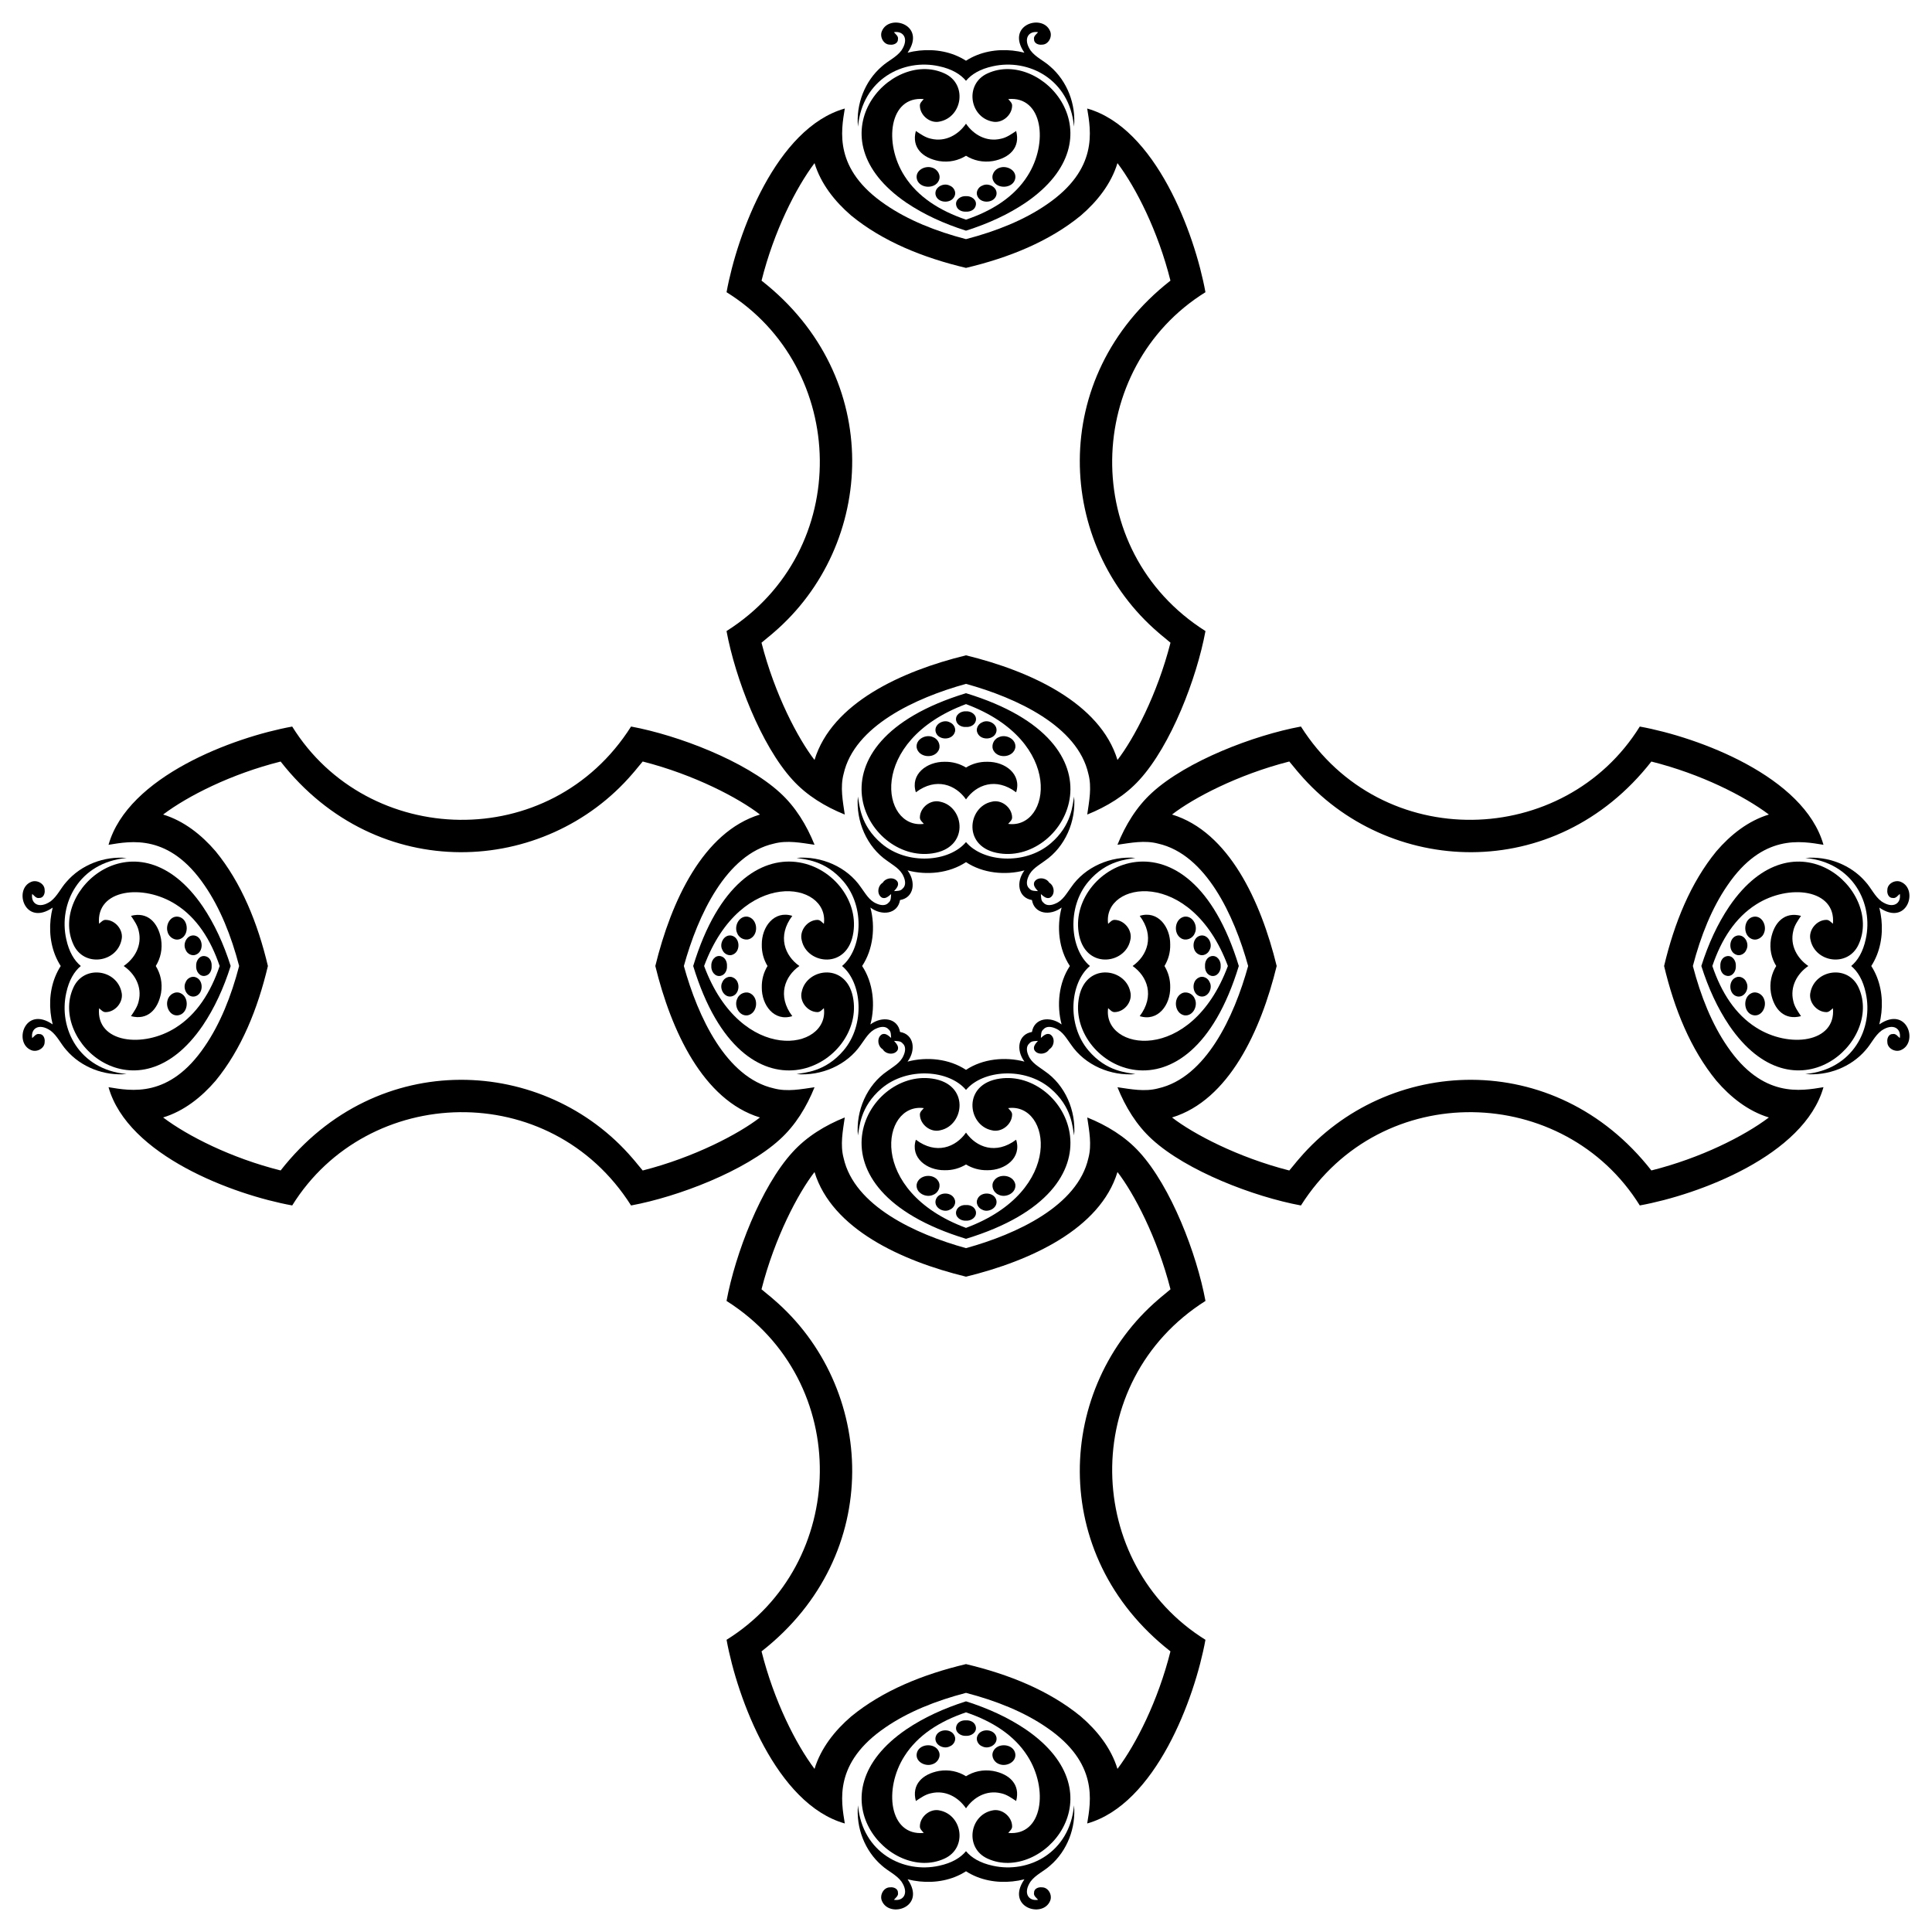
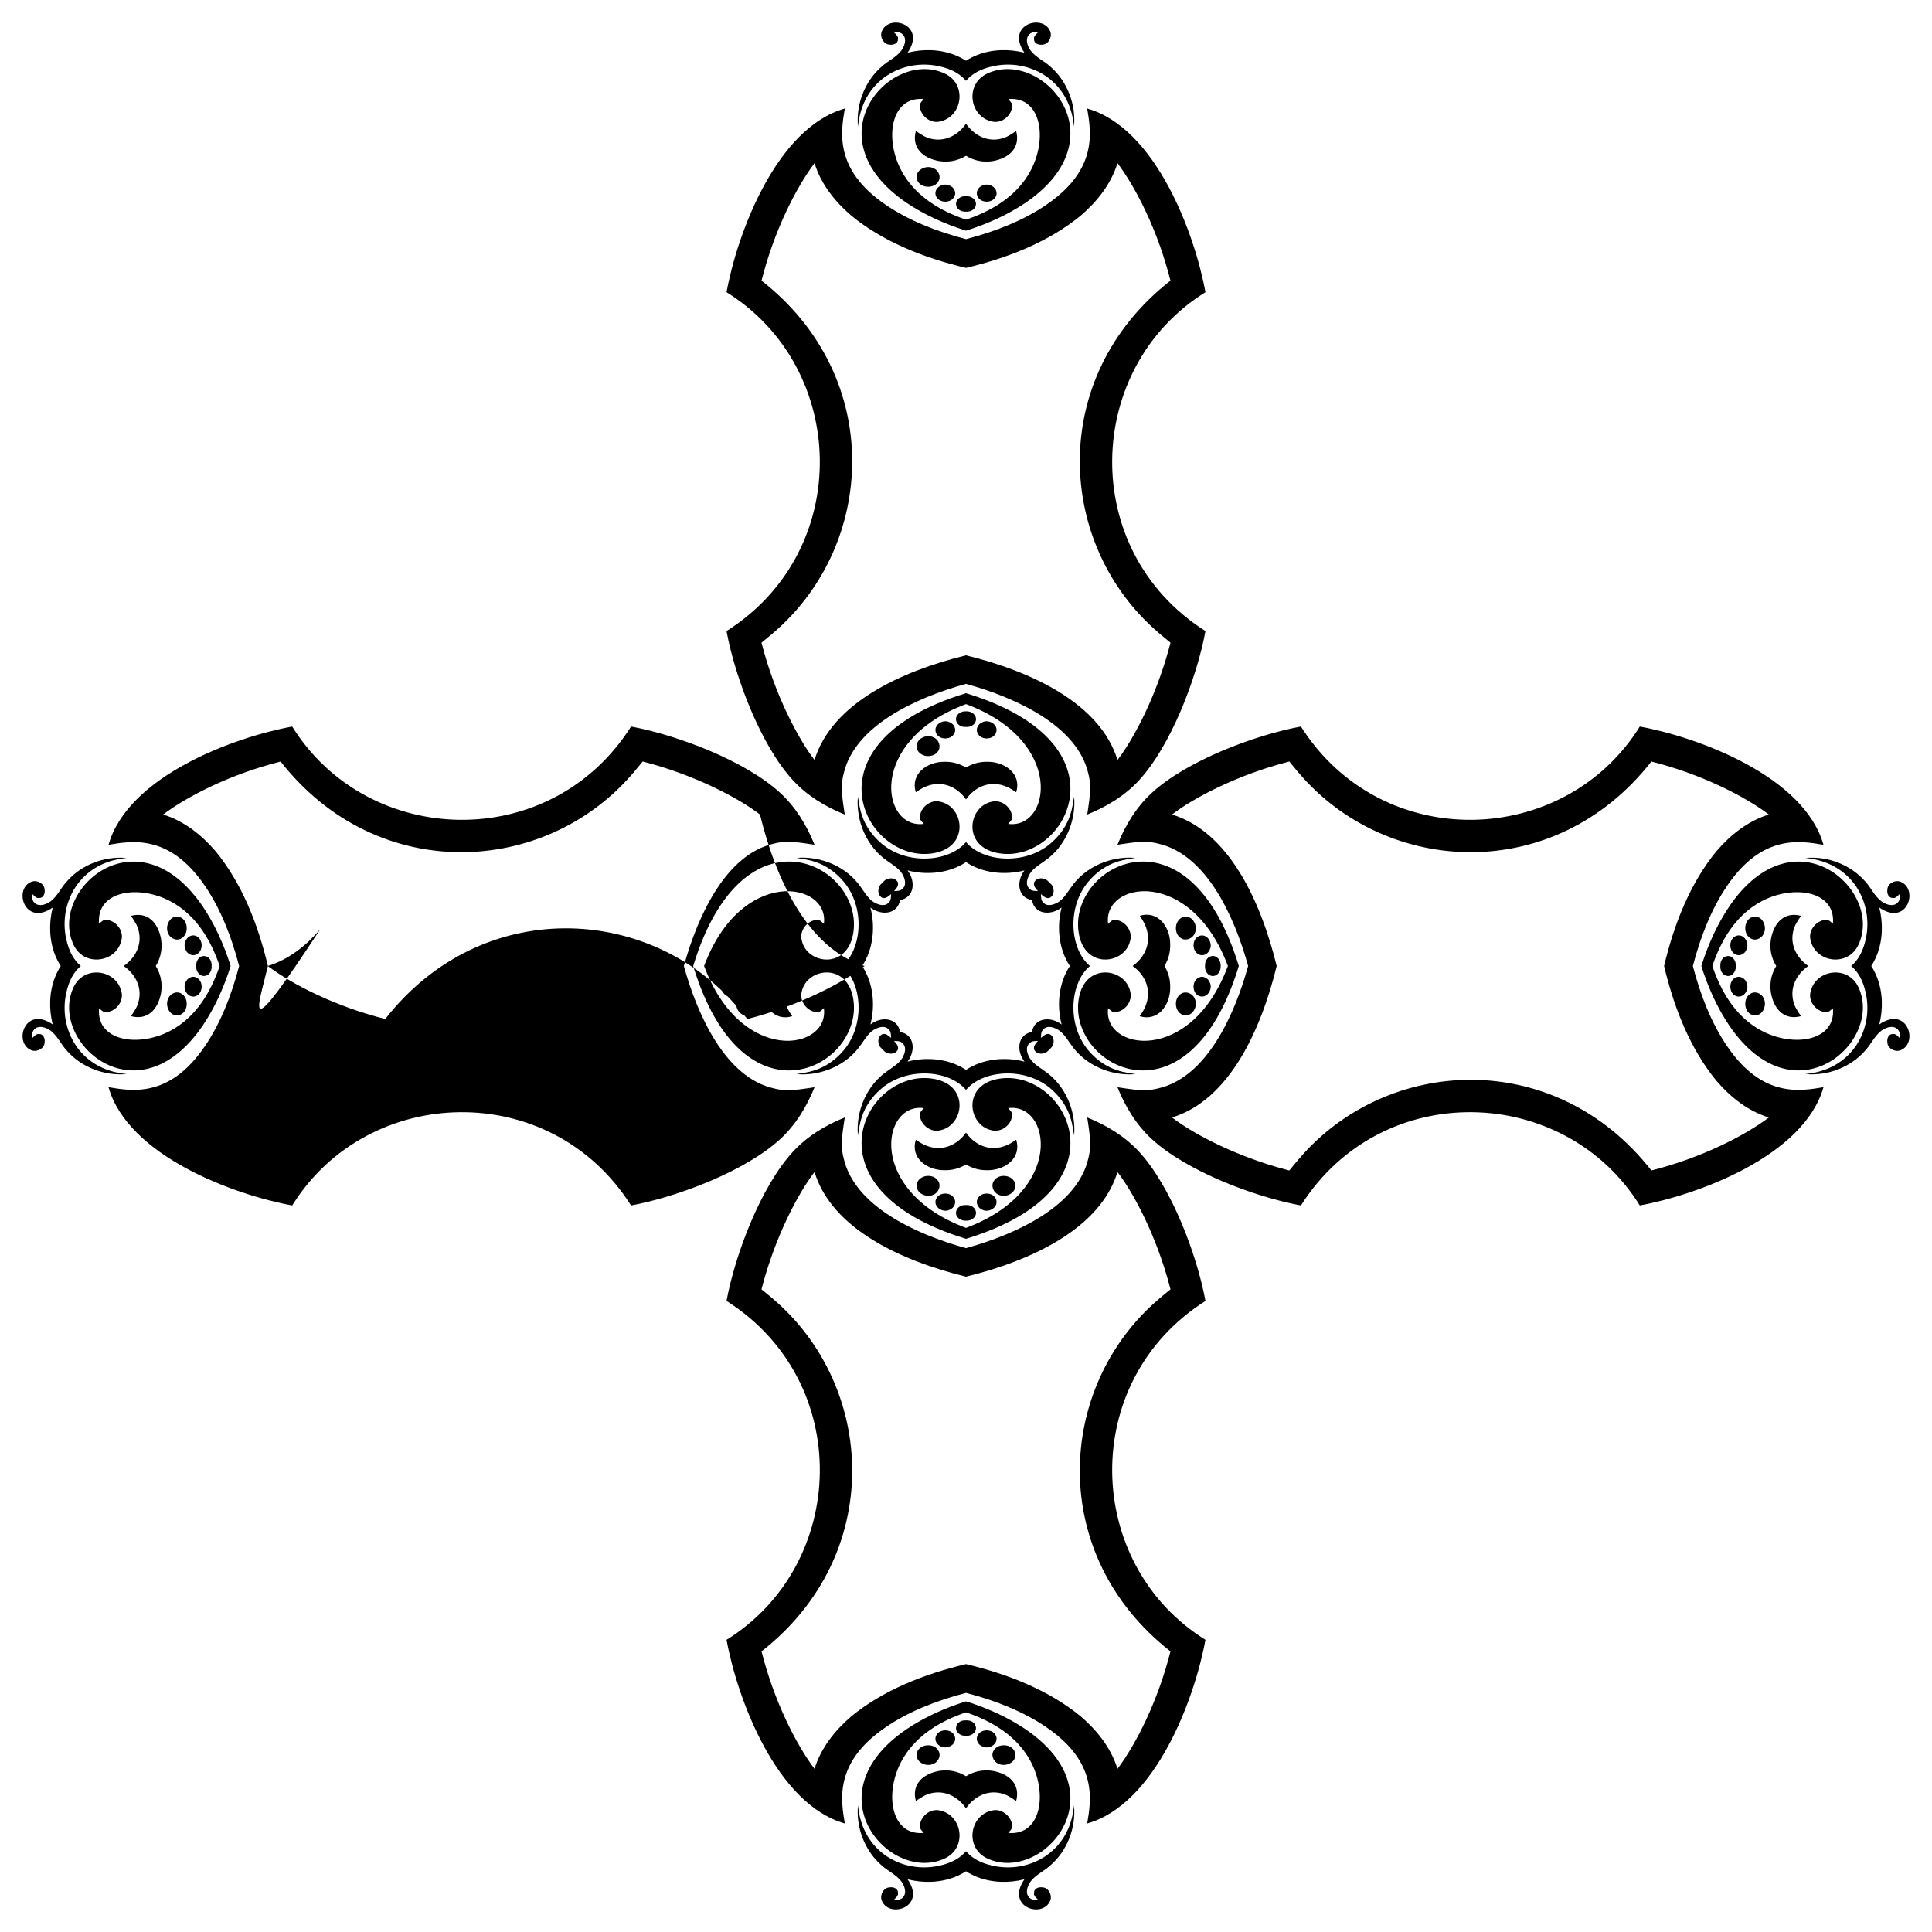
<svg xmlns="http://www.w3.org/2000/svg" version="1.1" id="Layer_1" x="0px" y="0px" viewBox="0 0 1638.263 1638.263" enable-background="new 0 0 1638.263 1638.263" xml:space="preserve">
  <g>
    <path d="M819.132,195.592c18.782-5.93,35.806-13.774,50.528-23.707c81.357-55.529,13.642-130.811-32.268-109.644   c-19.597,8.893-15.353,36.782,3.86,40.785c8.067,2.046,16.77-5.004,16.978-13.175c0.231-2.508-1.907-4.103-3.271-5.848   c29.37-2.727,34.176,37.392,16.319,65.195c-11.131,17.543-29.576,29.413-52.147,37.057c-22.571-7.644-41.016-19.514-52.147-37.057   c-17.857-27.803-13.051-67.922,16.319-65.195c-1.364,1.745-3.502,3.34-3.271,5.848c0.208,8.171,8.911,15.221,16.978,13.175   c19.213-4.004,23.458-31.893,3.86-40.785c-45.91-21.168-113.624,54.115-32.268,109.644   C783.326,181.817,800.349,189.661,819.132,195.592z" />
    <path d="M1442.672,819.132c5.93,18.782,13.774,35.806,23.707,50.528c55.529,81.357,130.811,13.642,109.644-32.268   c-8.893-19.597-36.781-15.353-40.785,3.86c-2.046,8.067,5.004,16.77,13.175,16.978c2.508,0.231,4.103-1.907,5.848-3.271   c2.727,29.37-37.392,34.176-65.195,16.319c-17.543-11.131-29.413-29.576-37.057-52.147c7.644-22.571,19.514-41.016,37.057-52.147   c27.803-17.857,67.922-13.051,65.195,16.319c-1.745-1.364-3.34-3.502-5.848-3.271c-8.171,0.208-15.221,8.911-13.175,16.978   c4.004,19.213,31.893,23.458,40.785,3.86c21.168-45.91-54.115-113.624-109.644-32.268   C1456.446,783.326,1448.602,800.349,1442.672,819.132z" />
    <path d="M819.132,1442.672c-18.782,5.93-35.806,13.774-50.528,23.707c-81.357,55.529-13.642,130.811,32.268,109.644   c19.597-8.893,15.353-36.781-3.86-40.785c-8.067-2.046-16.77,5.004-16.978,13.175c-0.231,2.508,1.907,4.103,3.271,5.848   c-29.37,2.727-34.176-37.392-16.319-65.195c11.131-17.543,29.576-29.413,52.147-37.057c22.571,7.644,41.016,19.514,52.147,37.057   c17.857,27.803,13.051,67.922-16.319,65.195c1.364-1.745,3.502-3.34,3.271-5.848c-0.208-8.171-8.911-15.221-16.978-13.175   c-19.213,4.004-23.457,31.893-3.86,40.785c45.91,21.168,113.624-54.115,32.268-109.644   C854.938,1456.446,837.914,1448.602,819.132,1442.672z" />
    <path d="M195.592,819.132c-5.93-18.782-13.774-35.806-23.707-50.528c-55.529-81.357-130.811-13.642-109.644,32.268   c8.893,19.597,36.782,15.353,40.785-3.86c2.046-8.067-5.004-16.77-13.175-16.978c-2.508-0.231-4.103,1.907-5.848,3.271   c-2.727-29.37,37.392-34.176,65.195-16.319c17.543,11.131,29.413,29.576,37.057,52.147c-7.644,22.571-19.514,41.016-37.057,52.147   c-27.803,17.857-67.922,13.051-65.195-16.319c1.745,1.364,3.34,3.502,5.848,3.271c8.171-0.208,15.221-8.911,13.175-16.978   c-4.004-19.213-31.893-23.457-40.785-3.86c-21.168,45.91,54.115,113.624,109.644,32.268   C181.817,854.938,189.661,837.914,195.592,819.132z" />
    <path d="M1506.172,819.132c-4.017,6.505-5.863,14.26-4.477,22.872c2.563,14.034,11.528,23.405,25.495,19.647   c-2.659-4.034-5.617-8.067-6.576-12.898c-2.917-12.077,3.27-23.103,12.769-29.622c-9.499-6.519-15.687-17.545-12.769-29.622   c0.959-4.831,3.918-8.864,6.576-12.898c-13.967-3.757-22.932,5.613-25.495,19.647   C1500.31,804.872,1502.156,812.627,1506.172,819.132z" />
    <path d="M819.132,1506.172c-6.505-4.017-14.26-5.863-22.872-4.477c-14.034,2.563-23.405,11.528-19.647,25.495   c4.034-2.659,8.067-5.617,12.898-6.576c12.077-2.917,23.102,3.27,29.622,12.769c6.519-9.499,17.545-15.687,29.622-12.769   c4.831,0.959,8.864,3.918,12.898,6.576c3.757-13.967-5.613-22.932-19.647-25.495   C833.392,1500.31,825.637,1502.156,819.132,1506.172z" />
    <path d="M132.091,819.132c4.017-6.505,5.863-14.26,4.477-22.872c-2.563-14.034-11.528-23.405-25.495-19.647   c2.659,4.034,5.617,8.067,6.576,12.898c2.917,12.077-3.27,23.102-12.769,29.622c9.499,6.519,15.687,17.545,12.769,29.622   c-0.959,4.831-3.918,8.864-6.576,12.898c13.967,3.757,22.932-5.613,25.495-19.647C137.954,833.392,136.108,825.637,132.091,819.132   z" />
    <path d="M819.132,132.091c6.505,4.017,14.26,5.863,22.872,4.477c14.034-2.563,23.405-11.528,19.647-25.495   c-4.034,2.659-8.067,5.617-12.898,6.576c-12.077,2.917-23.103-3.27-29.622-12.769c-6.519,9.499-17.545,15.687-29.622,12.769   c-4.831-0.959-8.864-3.918-12.898-6.576c-3.757,13.967,5.613,22.932,19.647,25.495   C804.872,137.954,812.627,136.108,819.132,132.091z" />
    <path d="M1569.738,819.132c5.546,4.593,10.032,11.97,12.349,22.791c6.704,29.968-10.72,65.08-51.222,68.8   c18.942,1.78,38.694-5.778,51.106-20.283c4.785-5.258,7.663-12.17,13.441-16.515c10.04-6.822,16.919-1.6,15.544,6.333   c-1.769-1.468-3.328-3.975-5.975-3.432c-3.444-0.15-5.016,3.756-4.588,6.692c-0.081,5.524,6.669,9.026,11.476,6.934   c15.178-6.296,5.36-38.088-18.284-21.797c3.317-13.152,2.994-27.414-1.988-40.104c-1.376-3.462-2.999-6.596-4.829-9.419   c1.83-2.823,3.453-5.957,4.829-9.419c4.981-12.69,5.305-26.952,1.988-40.104c23.644,16.291,33.462-15.501,18.284-21.797   c-4.808-2.092-11.557,1.41-11.476,6.934c-0.428,2.935,1.144,6.842,4.588,6.692c2.647,0.543,4.207-1.965,5.975-3.432   c1.375,7.933-5.505,13.155-15.544,6.333c-5.778-4.346-8.656-11.257-13.441-16.515c-12.412-14.505-32.164-22.063-51.106-20.283   c40.502,3.721,57.926,38.832,51.222,68.8C1579.77,807.162,1575.285,814.539,1569.738,819.132z" />
    <path d="M819.132,1569.738c-4.593,5.546-11.97,10.032-22.791,12.349c-29.968,6.704-65.08-10.72-68.8-51.222   c-1.78,18.942,5.778,38.694,20.283,51.106c5.258,4.785,12.17,7.663,16.515,13.441c6.822,10.04,1.6,16.919-6.333,15.544   c1.468-1.769,3.975-3.328,3.432-5.975c0.15-3.444-3.756-5.016-6.692-4.588c-5.524-0.081-9.026,6.669-6.934,11.476   c6.296,15.178,38.088,5.36,21.797-18.284c13.152,3.317,27.414,2.994,40.104-1.988c3.462-1.376,6.596-2.999,9.419-4.829   c2.823,1.83,5.957,3.453,9.419,4.829c12.69,4.981,26.952,5.305,40.104,1.988c-16.291,23.644,15.501,33.462,21.797,18.284   c2.092-4.808-1.41-11.557-6.934-11.476c-2.935-0.428-6.842,1.144-6.692,4.588c-0.543,2.647,1.965,4.207,3.432,5.975   c-7.933,1.375-13.155-5.505-6.333-15.544c4.345-5.778,11.257-8.656,16.515-13.441c14.505-12.412,22.063-32.164,20.283-51.106   c-3.721,40.502-38.832,57.926-68.8,51.222C831.102,1579.77,823.725,1575.285,819.132,1569.738z" />
    <path d="M68.525,819.132c-5.546-4.593-10.032-11.97-12.349-22.791c-6.704-29.968,10.72-65.08,51.222-68.8   c-18.942-1.78-38.694,5.778-51.106,20.283c-4.785,5.258-7.663,12.17-13.441,16.515c-10.04,6.822-16.919,1.6-15.545-6.333   c1.769,1.468,3.328,3.975,5.975,3.432c3.444,0.15,5.016-3.756,4.588-6.692c0.081-5.524-6.669-9.026-11.476-6.934   c-15.178,6.296-5.36,38.088,18.284,21.797c-3.317,13.152-2.994,27.414,1.988,40.104c1.376,3.462,2.999,6.596,4.829,9.419   c-1.83,2.823-3.453,5.957-4.829,9.419c-4.981,12.69-5.305,26.952-1.988,40.104c-23.644-16.291-33.461,15.501-18.284,21.797   c4.808,2.092,11.558-1.41,11.476-6.934c0.428-2.935-1.144-6.842-4.588-6.692c-2.647-0.543-4.207,1.965-5.975,3.432   c-1.375-7.933,5.505-13.155,15.545-6.333c5.778,4.345,8.656,11.257,13.441,16.515c12.412,14.505,32.164,22.063,51.106,20.283   c-40.502-3.721-57.926-38.832-51.222-68.8C58.494,831.102,62.979,823.725,68.525,819.132z" />
    <path d="M819.132,68.525c4.593-5.546,11.97-10.032,22.791-12.349c29.968-6.704,65.08,10.72,68.8,51.222   c1.78-18.942-5.778-38.694-20.283-51.106c-5.258-4.785-12.17-7.663-16.515-13.441c-6.822-10.04-1.6-16.919,6.333-15.545   c-1.468,1.769-3.975,3.328-3.432,5.975c-0.15,3.444,3.756,5.016,6.692,4.588c5.524,0.081,9.026-6.669,6.934-11.476   c-6.296-15.178-38.088-5.36-21.797,18.284c-13.152-3.317-27.414-2.994-40.104,1.988c-3.462,1.376-6.596,2.999-9.419,4.829   c-2.823-1.83-5.957-3.453-9.419-4.829c-12.69-4.981-26.952-5.305-40.104-1.988c16.291-23.644-15.501-33.461-21.797-18.284   c-2.092,4.808,1.41,11.558,6.934,11.476c2.935,0.428,6.842-1.144,6.692-4.588c0.543-2.647-1.965-4.207-3.432-5.975   c7.933-1.375,13.155,5.505,6.333,15.545c-4.346,5.778-11.257,8.656-16.515,13.441c-14.505,12.412-22.063,32.164-20.283,51.106   c3.721-40.502,38.832-57.926,68.8-51.222C807.162,58.494,814.539,62.979,819.132,68.525z" />
-     <path d="M1058.376,819.132c-11.912,43.117-35.896,94.672-76.317,103.772c-11.384,3.039-23.115,0.67-34.499-0.971   c6.657,16.515,16.11,32.187,29.378,44.229c29.362,26.831,86.232,48.621,126.205,56.03   c68.421-108.064,223.435-102.878,287.336-0.023c49.769-9.043,139.35-42.231,155.757-100.271   c-18.998,3.097-51.447,9.61-81.467-34.452c-13.132-19.084-22.606-42.672-29.283-68.315c6.678-25.643,16.151-49.231,29.283-68.315   c30.02-44.062,62.469-37.549,81.467-34.452c-16.407-58.04-105.987-91.228-155.757-100.271   c-63.902,102.855-218.915,108.041-287.336-0.023c-39.973,7.409-96.843,29.198-126.205,56.03   c-13.268,12.043-22.721,27.714-29.378,44.229c11.384-1.641,23.114-4.01,34.499-0.971   C1022.479,724.46,1046.464,776.015,1058.376,819.132z M819.132,1058.376c-43.117-11.912-94.672-35.896-103.772-76.317   c-3.039-11.384-0.67-23.115,0.971-34.499c-16.515,6.657-32.187,16.11-44.229,29.378c-26.831,29.362-48.621,86.232-56.03,126.205   c108.064,68.421,102.878,223.435,0.023,287.336c9.043,49.769,42.231,139.35,100.271,155.757   c-3.097-18.998-9.61-51.447,34.452-81.467c19.084-13.132,42.672-22.606,68.315-29.283c25.643,6.678,49.231,16.151,68.315,29.283   c44.062,30.02,37.549,62.469,34.452,81.467c58.04-16.407,91.228-105.987,100.271-155.757   c-102.855-63.902-108.041-218.915,0.023-287.336c-7.409-39.973-29.198-96.843-56.03-126.205   c-12.043-13.268-27.714-22.721-44.229-29.378c1.641,11.384,4.01,23.114,0.971,34.499   C913.803,1022.479,862.249,1046.464,819.132,1058.376z M579.888,819.132c11.912-43.117,35.896-94.672,76.317-103.772   c11.384-3.039,23.115-0.67,34.499,0.971c-6.657-16.515-16.11-32.187-29.378-44.229c-29.362-26.831-86.232-48.621-126.205-56.03   c-68.421,108.064-223.435,102.878-287.336,0.023c-49.769,9.043-139.35,42.231-155.757,100.271   c18.998-3.097,51.447-9.61,81.467,34.452c13.132,19.084,22.606,42.672,29.283,68.315c-6.678,25.643-16.151,49.231-29.283,68.315   c-30.02,44.062-62.469,37.549-81.467,34.452c16.407,58.04,105.987,91.228,155.757,100.271   c63.902-102.855,218.915-108.041,287.336,0.023c39.973-7.409,96.843-29.198,126.205-56.03   c13.268-12.043,22.721-27.714,29.378-44.229c-11.384,1.641-23.114,4.01-34.499,0.971   C615.784,913.803,591.799,862.249,579.888,819.132z M819.132,579.888c43.117,11.912,94.672,35.896,103.772,76.317   c3.039,11.384,0.67,23.115-0.971,34.499c16.515-6.657,32.187-16.11,44.229-29.378c26.831-29.362,48.621-86.232,56.03-126.205   c-108.064-68.421-102.878-223.435-0.023-287.336c-9.043-49.769-42.231-139.35-100.271-155.757   c3.097,18.998,9.61,51.447-34.452,81.467c-19.084,13.132-42.672,22.606-68.315,29.283c-25.643-6.678-49.231-16.151-68.315-29.283   c-44.062-30.02-37.549-62.469-34.452-81.467c-58.04,16.407-91.228,105.987-100.271,155.757   c102.855,63.902,108.041,218.915-0.023,287.336c7.409,39.973,29.198,96.843,56.03,126.205   c12.043,13.268,27.714,22.721,44.229,29.378c-1.641-11.384-4.01-23.114-0.971-34.499   C724.46,615.784,776.015,591.799,819.132,579.888z M1041.203,819.132c-31.398,84.402-106.448,71.683-101.559,35.746   c1.687,1.364,3.167,3.468,5.582,3.352c8.425-0.151,15.452-9.2,13.164-17.417c-4.303-20.427-39.204-25.106-43.779,6.957   c-8.394,56.442,92.967,111.996,135.848-28.638c-42.88-140.634-144.242-85.08-135.848-28.638   c4.574,32.062,39.476,27.384,43.779,6.957c2.289-8.217-4.738-17.267-13.164-17.417c-2.415-0.116-3.895,1.988-5.582,3.352   C934.755,747.449,1009.805,734.729,1041.203,819.132z M819.132,1041.203c-84.402-31.398-71.683-106.448-35.746-101.559   c-1.364,1.687-3.468,3.167-3.352,5.582c0.15,8.425,9.2,15.452,17.417,13.164c20.427-4.303,25.106-39.204-6.957-43.779   c-56.442-8.394-111.996,92.967,28.638,135.848c140.634-42.88,85.08-144.242,28.638-135.848   c-32.062,4.574-27.384,39.476-6.957,43.779c8.217,2.289,17.267-4.738,17.417-13.164c0.116-2.415-1.988-3.895-3.352-5.582   C890.815,934.755,903.534,1009.805,819.132,1041.203z M597.061,819.132c31.398-84.402,106.448-71.683,101.559-35.746   c-1.687-1.364-3.167-3.468-5.582-3.352c-8.425,0.15-15.452,9.2-13.164,17.417c4.303,20.427,39.204,25.106,43.779-6.957   c8.394-56.442-92.967-111.996-135.848,28.638c42.88,140.634,144.242,85.08,135.848,28.638   c-4.574-32.062-39.476-27.384-43.779-6.957c-2.289,8.217,4.739,17.267,13.164,17.417c2.415,0.116,3.895-1.988,5.582-3.352   C703.508,890.815,628.459,903.534,597.061,819.132z M819.132,597.061c84.402,31.398,71.683,106.448,35.746,101.559   c1.364-1.687,3.468-3.167,3.352-5.582c-0.151-8.425-9.2-15.452-17.417-13.164c-20.427,4.303-25.106,39.204,6.957,43.779   c56.442,8.394,111.996-92.967-28.638-135.848c-140.634,42.88-85.08,144.242-28.638,135.848   c32.062-4.574,27.384-39.476,6.957-43.779c-8.217-2.289-17.267,4.739-17.417,13.164c-0.116,2.415,1.988,3.895,3.352,5.582   C747.449,703.508,734.729,628.459,819.132,597.061z M819.132,227.168c36.42-8.633,70.625-22.467,97.324-44.37   c13.845-11.881,25.749-26.836,31.112-44.484c15.764,20.914,34.43,57.725,44.934,99.647   c-104.798,82.027-96.799,224.35-10.17,298.512c3.306,2.947,6.877,5.582,10.205,8.518c-11.205,43.911-31.069,81.489-44.958,99.427   c-14.713-48.239-73.584-75.324-128.448-88.735c-54.863,13.41-113.734,40.496-128.448,88.735   c-13.889-17.938-33.753-55.516-44.958-99.427c3.328-2.935,6.899-5.57,10.205-8.518c86.629-74.161,94.628-216.485-10.17-298.512   c10.505-41.921,29.171-78.733,44.934-99.647c5.363,17.648,17.267,32.603,31.112,44.484   C748.507,204.701,782.712,218.535,819.132,227.168z M1411.095,819.132c8.633,36.42,22.467,70.625,44.37,97.324   c11.881,13.845,26.836,25.749,44.484,31.112c-20.914,15.764-57.725,34.43-99.647,44.934   c-82.026-104.798-224.35-96.799-298.512-10.17c-2.947,3.306-5.582,6.877-8.518,10.205c-43.911-11.205-81.489-31.069-99.427-44.958   c48.239-14.713,75.325-73.584,88.735-128.448c-13.41-54.863-40.496-113.734-88.735-128.448   c17.938-13.889,55.516-33.753,99.427-44.958c2.935,3.328,5.57,6.899,8.518,10.205c74.161,86.629,216.485,94.628,298.512-10.17   c41.922,10.505,78.733,29.171,99.647,44.934c-17.648,5.363-32.603,17.267-44.484,31.112   C1433.562,748.507,1419.728,782.712,1411.095,819.132z M819.132,1411.095c-36.42,8.633-70.625,22.467-97.324,44.37   c-13.845,11.881-25.749,26.836-31.112,44.484c-15.764-20.914-34.43-57.725-44.934-99.647   c104.798-82.026,96.799-224.35,10.17-298.512c-3.306-2.947-6.877-5.582-10.205-8.518c11.205-43.911,31.069-81.489,44.958-99.427   c14.713,48.239,73.584,75.325,128.448,88.735c54.863-13.41,113.734-40.496,128.448-88.735   c13.889,17.938,33.753,55.516,44.958,99.427c-3.328,2.935-6.899,5.57-10.205,8.518c-86.629,74.161-94.628,216.485,10.17,298.512   c-10.505,41.922-29.171,78.733-44.934,99.647c-5.363-17.648-17.267-32.603-31.112-44.484   C889.756,1433.562,855.552,1419.728,819.132,1411.095z M227.168,819.132c-8.633-36.42-22.467-70.625-44.37-97.324   c-11.881-13.845-26.836-25.749-44.484-31.112c20.914-15.764,57.725-34.43,99.647-44.934   c82.027,104.798,224.35,96.799,298.512,10.17c2.947-3.306,5.582-6.877,8.518-10.205c43.911,11.205,81.489,31.069,99.427,44.958   c-48.239,14.713-75.324,73.584-88.735,128.448c13.41,54.863,40.496,113.734,88.735,128.448   c-17.938,13.889-55.516,33.753-99.427,44.958c-2.935-3.328-5.57-6.899-8.518-10.205c-74.161-86.629-216.485-94.628-298.512,10.17   c-41.921-10.505-78.733-29.171-99.647-44.934c17.648-5.363,32.603-17.267,44.484-31.112   C204.701,889.756,218.535,855.552,227.168,819.132z" />
-     <path d="M860.946,151.061c0.925-6.854-7.2-10.841-13.002-8.911c-4.588,1.156-7.883,6.45-5.755,10.968   C845.644,160.897,859.605,159.833,860.946,151.061z" />
+     <path d="M1058.376,819.132c-11.912,43.117-35.896,94.672-76.317,103.772c-11.384,3.039-23.115,0.67-34.499-0.971   c6.657,16.515,16.11,32.187,29.378,44.229c29.362,26.831,86.232,48.621,126.205,56.03   c68.421-108.064,223.435-102.878,287.336-0.023c49.769-9.043,139.35-42.231,155.757-100.271   c-18.998,3.097-51.447,9.61-81.467-34.452c-13.132-19.084-22.606-42.672-29.283-68.315c6.678-25.643,16.151-49.231,29.283-68.315   c30.02-44.062,62.469-37.549,81.467-34.452c-16.407-58.04-105.987-91.228-155.757-100.271   c-63.902,102.855-218.915,108.041-287.336-0.023c-39.973,7.409-96.843,29.198-126.205,56.03   c-13.268,12.043-22.721,27.714-29.378,44.229c11.384-1.641,23.114-4.01,34.499-0.971   C1022.479,724.46,1046.464,776.015,1058.376,819.132z M819.132,1058.376c-43.117-11.912-94.672-35.896-103.772-76.317   c-3.039-11.384-0.67-23.115,0.971-34.499c-16.515,6.657-32.187,16.11-44.229,29.378c-26.831,29.362-48.621,86.232-56.03,126.205   c108.064,68.421,102.878,223.435,0.023,287.336c9.043,49.769,42.231,139.35,100.271,155.757   c-3.097-18.998-9.61-51.447,34.452-81.467c19.084-13.132,42.672-22.606,68.315-29.283c25.643,6.678,49.231,16.151,68.315,29.283   c44.062,30.02,37.549,62.469,34.452,81.467c58.04-16.407,91.228-105.987,100.271-155.757   c-102.855-63.902-108.041-218.915,0.023-287.336c-7.409-39.973-29.198-96.843-56.03-126.205   c-12.043-13.268-27.714-22.721-44.229-29.378c1.641,11.384,4.01,23.114,0.971,34.499   C913.803,1022.479,862.249,1046.464,819.132,1058.376z M579.888,819.132c11.912-43.117,35.896-94.672,76.317-103.772   c11.384-3.039,23.115-0.67,34.499,0.971c-6.657-16.515-16.11-32.187-29.378-44.229c-29.362-26.831-86.232-48.621-126.205-56.03   c-68.421,108.064-223.435,102.878-287.336,0.023c-49.769,9.043-139.35,42.231-155.757,100.271   c18.998-3.097,51.447-9.61,81.467,34.452c13.132,19.084,22.606,42.672,29.283,68.315c-6.678,25.643-16.151,49.231-29.283,68.315   c-30.02,44.062-62.469,37.549-81.467,34.452c16.407,58.04,105.987,91.228,155.757,100.271   c63.902-102.855,218.915-108.041,287.336,0.023c39.973-7.409,96.843-29.198,126.205-56.03   c13.268-12.043,22.721-27.714,29.378-44.229c-11.384,1.641-23.114,4.01-34.499,0.971   C615.784,913.803,591.799,862.249,579.888,819.132z M819.132,579.888c43.117,11.912,94.672,35.896,103.772,76.317   c3.039,11.384,0.67,23.115-0.971,34.499c16.515-6.657,32.187-16.11,44.229-29.378c26.831-29.362,48.621-86.232,56.03-126.205   c-108.064-68.421-102.878-223.435-0.023-287.336c-9.043-49.769-42.231-139.35-100.271-155.757   c3.097,18.998,9.61,51.447-34.452,81.467c-19.084,13.132-42.672,22.606-68.315,29.283c-25.643-6.678-49.231-16.151-68.315-29.283   c-44.062-30.02-37.549-62.469-34.452-81.467c-58.04,16.407-91.228,105.987-100.271,155.757   c102.855,63.902,108.041,218.915-0.023,287.336c7.409,39.973,29.198,96.843,56.03,126.205   c12.043,13.268,27.714,22.721,44.229,29.378c-1.641-11.384-4.01-23.114-0.971-34.499   C724.46,615.784,776.015,591.799,819.132,579.888z M1041.203,819.132c-31.398,84.402-106.448,71.683-101.559,35.746   c1.687,1.364,3.167,3.468,5.582,3.352c8.425-0.151,15.452-9.2,13.164-17.417c-4.303-20.427-39.204-25.106-43.779,6.957   c-8.394,56.442,92.967,111.996,135.848-28.638c-42.88-140.634-144.242-85.08-135.848-28.638   c4.574,32.062,39.476,27.384,43.779,6.957c2.289-8.217-4.738-17.267-13.164-17.417c-2.415-0.116-3.895,1.988-5.582,3.352   C934.755,747.449,1009.805,734.729,1041.203,819.132z M819.132,1041.203c-84.402-31.398-71.683-106.448-35.746-101.559   c-1.364,1.687-3.468,3.167-3.352,5.582c0.15,8.425,9.2,15.452,17.417,13.164c20.427-4.303,25.106-39.204-6.957-43.779   c-56.442-8.394-111.996,92.967,28.638,135.848c140.634-42.88,85.08-144.242,28.638-135.848   c-32.062,4.574-27.384,39.476-6.957,43.779c8.217,2.289,17.267-4.738,17.417-13.164c0.116-2.415-1.988-3.895-3.352-5.582   C890.815,934.755,903.534,1009.805,819.132,1041.203z M597.061,819.132c31.398-84.402,106.448-71.683,101.559-35.746   c-1.687-1.364-3.167-3.468-5.582-3.352c-8.425,0.15-15.452,9.2-13.164,17.417c4.303,20.427,39.204,25.106,43.779-6.957   c8.394-56.442-92.967-111.996-135.848,28.638c42.88,140.634,144.242,85.08,135.848,28.638   c-4.574-32.062-39.476-27.384-43.779-6.957c-2.289,8.217,4.739,17.267,13.164,17.417c2.415,0.116,3.895-1.988,5.582-3.352   C703.508,890.815,628.459,903.534,597.061,819.132z M819.132,597.061c84.402,31.398,71.683,106.448,35.746,101.559   c1.364-1.687,3.468-3.167,3.352-5.582c-0.151-8.425-9.2-15.452-17.417-13.164c-20.427,4.303-25.106,39.204,6.957,43.779   c56.442,8.394,111.996-92.967-28.638-135.848c-140.634,42.88-85.08,144.242-28.638,135.848   c32.062-4.574,27.384-39.476,6.957-43.779c-8.217-2.289-17.267,4.739-17.417,13.164c-0.116,2.415,1.988,3.895,3.352,5.582   C747.449,703.508,734.729,628.459,819.132,597.061z M819.132,227.168c36.42-8.633,70.625-22.467,97.324-44.37   c13.845-11.881,25.749-26.836,31.112-44.484c15.764,20.914,34.43,57.725,44.934,99.647   c-104.798,82.027-96.799,224.35-10.17,298.512c3.306,2.947,6.877,5.582,10.205,8.518c-11.205,43.911-31.069,81.489-44.958,99.427   c-14.713-48.239-73.584-75.324-128.448-88.735c-54.863,13.41-113.734,40.496-128.448,88.735   c-13.889-17.938-33.753-55.516-44.958-99.427c3.328-2.935,6.899-5.57,10.205-8.518c86.629-74.161,94.628-216.485-10.17-298.512   c10.505-41.921,29.171-78.733,44.934-99.647c5.363,17.648,17.267,32.603,31.112,44.484   C748.507,204.701,782.712,218.535,819.132,227.168z M1411.095,819.132c8.633,36.42,22.467,70.625,44.37,97.324   c11.881,13.845,26.836,25.749,44.484,31.112c-20.914,15.764-57.725,34.43-99.647,44.934   c-82.026-104.798-224.35-96.799-298.512-10.17c-2.947,3.306-5.582,6.877-8.518,10.205c-43.911-11.205-81.489-31.069-99.427-44.958   c48.239-14.713,75.325-73.584,88.735-128.448c-13.41-54.863-40.496-113.734-88.735-128.448   c17.938-13.889,55.516-33.753,99.427-44.958c2.935,3.328,5.57,6.899,8.518,10.205c74.161,86.629,216.485,94.628,298.512-10.17   c41.922,10.505,78.733,29.171,99.647,44.934c-17.648,5.363-32.603,17.267-44.484,31.112   C1433.562,748.507,1419.728,782.712,1411.095,819.132z M819.132,1411.095c-36.42,8.633-70.625,22.467-97.324,44.37   c-13.845,11.881-25.749,26.836-31.112,44.484c-15.764-20.914-34.43-57.725-44.934-99.647   c104.798-82.026,96.799-224.35,10.17-298.512c-3.306-2.947-6.877-5.582-10.205-8.518c11.205-43.911,31.069-81.489,44.958-99.427   c14.713,48.239,73.584,75.325,128.448,88.735c54.863-13.41,113.734-40.496,128.448-88.735   c13.889,17.938,33.753,55.516,44.958,99.427c-3.328,2.935-6.899,5.57-10.205,8.518c-86.629,74.161-94.628,216.485,10.17,298.512   c-10.505,41.922-29.171,78.733-44.934,99.647c-5.363-17.648-17.267-32.603-31.112-44.484   C889.756,1433.562,855.552,1419.728,819.132,1411.095z M227.168,819.132c-8.633-36.42-22.467-70.625-44.37-97.324   c-11.881-13.845-26.836-25.749-44.484-31.112c20.914-15.764,57.725-34.43,99.647-44.934   c82.027,104.798,224.35,96.799,298.512,10.17c2.947-3.306,5.582-6.877,8.518-10.205c43.911,11.205,81.489,31.069,99.427,44.958   c13.41,54.863,40.496,113.734,88.735,128.448   c-17.938,13.889-55.516,33.753-99.427,44.958c-2.935-3.328-5.57-6.899-8.518-10.205c-74.161-86.629-216.485-94.628-298.512,10.17   c-41.921-10.505-78.733-29.171-99.647-44.934c17.648-5.363,32.603-17.267,44.484-31.112   C204.701,889.756,218.535,855.552,227.168,819.132z" />
    <path d="M151.061,777.318c-6.854-0.925-10.841,7.2-8.911,13.002c1.156,4.588,6.45,7.883,10.968,5.756   C160.897,792.62,159.833,778.658,151.061,777.318z" />
    <path d="M777.318,1487.202c-0.925,6.854,7.2,10.841,13.002,8.911c4.588-1.156,7.883-6.45,5.756-10.968   C792.62,1477.367,778.658,1478.43,777.318,1487.202z" />
    <path d="M1487.202,860.946c6.854,0.925,10.841-7.2,8.911-13.002c-1.156-4.588-6.45-7.883-10.968-5.755   C1477.367,845.644,1478.43,859.605,1487.202,860.946z" />
    <path d="M1487.202,777.318c6.854-0.925,10.841,7.2,8.911,13.002c-1.156,4.588-6.45,7.883-10.968,5.756   C1477.367,792.62,1478.43,778.658,1487.202,777.318z" />
    <path d="M777.318,151.061c-0.925-6.854,7.2-10.841,13.002-8.911c4.588,1.156,7.883,6.45,5.756,10.968   C792.62,160.897,778.658,159.833,777.318,151.061z" />
    <path d="M151.061,860.946c-6.854,0.925-10.841-7.2-8.911-13.002c1.156-4.588,6.45-7.883,10.968-5.755   C160.897,845.644,159.833,859.605,151.061,860.946z" />
    <path d="M860.946,1487.202c0.925,6.854-7.2,10.841-13.002,8.911c-4.588-1.156-7.883-6.45-5.755-10.968   C845.644,1477.367,859.605,1478.43,860.946,1487.202z" />
    <path d="M833.047,157.348c-3.571,1.202-5.952,5.629-4.148,9.13c2.959,6.657,14.758,5.825,16.099-1.618   C845.887,158.677,838.155,154.725,833.047,157.348z" />
    <path d="M157.348,805.217c1.202,3.571,5.629,5.952,9.13,4.148c6.657-2.959,5.825-14.758-1.618-16.099   C158.677,792.377,154.725,800.108,157.348,805.217z" />
    <path d="M805.217,1480.915c3.571-1.202,5.952-5.629,4.148-9.13c-2.959-6.657-14.758-5.825-16.099,1.618   C792.377,1479.586,800.108,1483.538,805.217,1480.915z" />
    <path d="M1480.915,833.047c-1.202-3.571-5.629-5.952-9.13-4.148c-6.657,2.959-5.825,14.758,1.618,16.099   C1479.586,845.887,1483.538,838.155,1480.915,833.047z" />
    <path d="M1480.915,805.217c-1.202,3.571-5.629,5.952-9.13,4.148c-6.657-2.959-5.825-14.758,1.618-16.099   C1479.586,792.377,1483.538,800.108,1480.915,805.217z" />
    <path d="M805.217,157.348c3.571,1.202,5.952,5.629,4.148,9.13c-2.959,6.657-14.758,5.825-16.099-1.618   C792.377,158.677,800.108,154.725,805.217,157.348z" />
    <path d="M157.348,833.047c1.202-3.571,5.629-5.952,9.13-4.148c6.657,2.959,5.825,14.758-1.618,16.099   C158.677,845.887,154.725,838.155,157.348,833.047z" />
    <path d="M833.047,1480.915c-3.571-1.202-5.952-5.629-4.148-9.13c2.959-6.657,14.758-5.825,16.099,1.618   C845.887,1479.586,838.155,1483.538,833.047,1480.915z" />
    <path d="M819.132,179.465c3.672,0.253,7.562-1.585,8.31-5.381c1.039-4.81-3.94-8.061-8.31-7.755   c-4.37-0.305-9.349,2.945-8.31,7.755C811.57,177.88,815.46,179.717,819.132,179.465z" />
    <path d="M1458.799,819.132c-0.253,3.672,1.585,7.562,5.381,8.31c4.811,1.039,8.061-3.94,7.755-8.31   c0.305-4.37-2.945-9.349-7.755-8.31C1460.383,811.57,1458.546,815.46,1458.799,819.132z" />
    <path d="M819.132,1458.799c-3.672-0.253-7.562,1.585-8.31,5.381c-1.039,4.811,3.94,8.061,8.31,7.755   c4.37,0.305,9.349-2.945,8.31-7.755C826.694,1460.383,822.803,1458.546,819.132,1458.799z" />
    <path d="M179.465,819.132c0.253-3.672-1.585-7.562-5.381-8.31c-4.81-1.039-8.061,3.94-7.755,8.31   c-0.305,4.37,2.945,9.349,7.755,8.31C177.88,826.694,179.717,822.803,179.465,819.132z" />
    <path d="M819.132,616.445c3.663,0.239,7.531-1.642,8.367-5.429c0.957-4.866-3.96-8.147-8.367-7.85   c-4.407-0.297-9.325,2.984-8.367,7.85C811.601,614.803,815.468,616.684,819.132,616.445z" />
    <path d="M1021.818,819.132c-0.239,3.663,1.642,7.531,5.429,8.367c4.866,0.957,8.147-3.96,7.85-8.367   c0.297-4.407-2.984-9.325-7.85-8.367C1023.461,811.601,1021.579,815.468,1021.818,819.132z" />
    <path d="M819.132,1021.818c-3.663-0.239-7.531,1.642-8.367,5.429c-0.957,4.866,3.96,8.147,8.367,7.85   c4.407,0.297,9.325-2.984,8.367-7.85C826.663,1023.461,822.795,1021.579,819.132,1021.818z" />
    <path d="M616.445,819.132c0.239-3.663-1.642-7.531-5.429-8.367c-4.866-0.957-8.147,3.96-7.85,8.367   c-0.297,4.407,2.984,9.325,7.85,8.367C614.803,826.663,616.684,822.795,616.445,819.132z" />
    <path d="M832.816,612.531c-3.491,1.375-5.744,5.767-3.837,9.246c3.028,6.483,14.493,5.709,15.961-1.595   C846.083,613.917,837.982,609.63,832.816,612.531z" />
    <path d="M612.531,805.448c1.375,3.491,5.767,5.744,9.246,3.837c6.483-3.028,5.709-14.493-1.595-15.961   C613.917,792.18,609.63,800.282,612.531,805.448z" />
    <path d="M805.448,1025.733c3.491-1.375,5.744-5.767,3.837-9.246c-3.028-6.483-14.493-5.709-15.961,1.595   C792.18,1024.346,800.282,1028.634,805.448,1025.733z" />
    <path d="M1025.733,832.816c-1.375-3.491-5.767-5.744-9.246-3.837c-6.483,3.028-5.709,14.493,1.595,15.961   C1024.346,846.083,1028.634,837.982,1025.733,832.816z" />
    <path d="M1025.733,805.448c-1.375,3.491-5.767,5.744-9.246,3.837c-6.483-3.028-5.709-14.493,1.595-15.961   C1024.346,792.18,1028.634,800.282,1025.733,805.448z" />
    <path d="M805.448,612.531c3.491,1.375,5.744,5.767,3.837,9.246c-3.028,6.483-14.493,5.709-15.961-1.595   C792.18,613.917,800.282,609.63,805.448,612.531z" />
    <path d="M612.531,832.816c1.375-3.491,5.767-5.744,9.246-3.837c6.483,3.028,5.709,14.493-1.595,15.961   C613.917,846.083,609.63,837.982,612.531,832.816z" />
    <path d="M832.816,1025.733c-3.491-1.375-5.744-5.767-3.837-9.246c3.028-6.483,14.493-5.709,15.961,1.595   C846.083,1024.346,837.982,1028.634,832.816,1025.733z" />
-     <path d="M842.708,636.858c4.195,6.75,16.457,5.328,18.225-2.727c1.179-7.431-8.124-12.031-14.192-8.911   C842.327,626.942,840.027,632.767,842.708,636.858z" />
    <path d="M636.858,795.555c6.75-4.195,5.328-16.457-2.727-18.225c-7.431-1.179-12.031,8.124-8.911,14.192   C626.942,795.936,632.767,798.236,636.858,795.555z" />
    <path d="M795.555,1001.405c-4.195-6.75-16.457-5.328-18.225,2.727c-1.179,7.431,8.124,12.031,14.192,8.911   C795.936,1011.321,798.236,1005.496,795.555,1001.405z" />
    <path d="M1001.405,842.708c-6.75,4.195-5.328,16.457,2.727,18.225c7.431,1.179,12.031-8.124,8.911-14.192   C1011.321,842.327,1005.496,840.027,1001.405,842.708z" />
    <path d="M1001.405,795.555c-6.75-4.195-5.328-16.457,2.727-18.225c7.431-1.179,12.031,8.124,8.911,14.192   C1011.321,795.936,1005.496,798.236,1001.405,795.555z" />
    <path d="M795.555,636.858c-4.195,6.75-16.457,5.328-18.225-2.727c-1.179-7.431,8.124-12.031,14.192-8.911   C795.936,626.942,798.236,632.767,795.555,636.858z" />
    <path d="M636.858,842.708c6.75,4.195,5.328,16.457-2.727,18.225c-7.431,1.179-12.031-8.124-8.911-14.192   C626.942,842.327,632.767,840.027,636.858,842.708z" />
    <path d="M842.708,1001.405c4.195-6.75,16.457-5.328,18.225,2.727c1.179,7.431-8.124,12.031-14.192,8.911   C842.327,1011.321,840.027,1005.496,842.708,1001.405z" />
    <path d="M960.404,819.132c12.383,8.666,19.004,25.285,6.028,42.508c15.316,4.893,26.017-9.3,25.865-24.328   c0.138-6.782-1.668-12.902-4.866-18.18c3.198-5.278,5.004-11.398,4.866-18.18c0.152-15.028-10.55-29.221-25.865-24.328   C979.408,793.847,972.788,810.466,960.404,819.132z" />
    <path d="M819.132,960.404c-8.666,12.383-25.285,19.004-42.508,6.028c-4.893,15.316,9.3,26.017,24.328,25.865   c6.782,0.138,12.902-1.668,18.18-4.866c5.278,3.198,11.398,5.004,18.18,4.866c15.028,0.152,29.221-10.55,24.328-25.865   C844.417,979.408,827.797,972.788,819.132,960.404z" />
    <path d="M677.859,819.132c-12.383-8.666-19.004-25.285-6.028-42.508c-15.316-4.893-26.017,9.3-25.865,24.328   c-0.138,6.782,1.668,12.902,4.866,18.18c-3.198,5.278-5.004,11.398-4.866,18.18c-0.152,15.028,10.55,29.221,25.865,24.328   C658.855,844.417,665.476,827.797,677.859,819.132z" />
    <path d="M819.132,677.859c8.666-12.383,25.285-19.004,42.508-6.028c4.893-15.316-9.3-26.017-24.328-25.865   c-6.782-0.138-12.902,1.668-18.18,4.866c-5.278-3.198-11.398-5.004-18.18-4.866c-15.028-0.152-29.221,10.55-24.328,25.865   C793.847,658.855,810.466,665.476,819.132,677.859z" />
    <path d="M819.132,731.057c14.239,9.451,33.152,11.33,49.569,7.009c-7.33,9.71-5.556,23.166,6.361,25.136   c1.97,11.917,15.426,13.691,25.136,6.361c-4.321,16.417-2.442,35.33,7.009,49.569c-9.451,14.239-11.33,33.152-7.009,49.569   c-9.71-7.33-23.166-5.556-25.136,6.361c-11.917,1.97-13.691,15.426-6.361,25.136c-16.417-4.321-35.33-2.442-49.569,7.009   c-14.239-9.451-33.152-11.33-49.569-7.009c7.33-9.71,5.556-23.166-6.361-25.136c-1.97-11.917-15.426-13.691-25.136-6.361   c4.321-16.417,2.442-35.33-7.009-49.569c9.451-14.239,11.33-33.152,7.009-49.569c9.71,7.33,23.166,5.556,25.136-6.361   c11.917-1.97,13.691-15.426,6.361-25.136C785.98,742.387,804.892,740.507,819.132,731.057z M889.746,748.517   c-2.535-4.349-9.951-5.256-12.655-0.674c-1.317,3.143,1.179,5.605,3.04,7.79c-2.531-0.22-5.525,0.069-7.27-2.138   c-3.098-2.635-2.243-7.166-0.717-10.402c2.542-6.113,8.668-9.315,13.707-13.071c17.452-11.858,26.721-33.747,24.964-54.55   c-1.445,6.703-1.633,24.183-20.098,39.861c-21.905,18.553-57.419,15.637-71.586-1.295c-14.168,16.932-49.681,19.848-71.586,1.295   c-18.465-15.678-18.653-33.159-20.098-39.861c-1.757,20.803,7.512,42.692,24.964,54.55c5.039,3.756,11.164,6.958,13.707,13.071   c1.526,3.236,2.381,7.767-0.717,10.402c-1.745,2.207-4.738,1.918-7.27,2.138c1.861-2.185,4.357-4.646,3.04-7.79   c-2.704-4.582-10.12-3.674-12.655,0.674c-4.349,2.535-5.256,9.951-0.674,12.655c3.143,1.317,5.605-1.179,7.79-3.04   c-0.22,2.531,0.069,5.525-2.138,7.27c-2.635,3.098-7.166,2.243-10.402,0.717c-6.113-2.542-9.315-8.668-13.071-13.707   c-11.858-17.452-33.747-26.721-54.55-24.964c6.703,1.445,24.183,1.633,39.861,20.098c18.553,21.905,15.637,57.419-1.295,71.586   c16.932,14.168,19.848,49.681,1.295,71.586c-15.678,18.465-33.159,18.653-39.861,20.098c20.803,1.757,42.692-7.512,54.55-24.964   c3.756-5.039,6.958-11.164,13.071-13.707c3.236-1.526,7.767-2.381,10.402,0.717c2.207,1.745,1.918,4.738,2.138,7.27   c-2.185-1.861-4.646-4.357-7.79-3.04c-4.582,2.704-3.674,10.12,0.674,12.655c2.535,4.349,9.951,5.256,12.655,0.674   c1.317-3.143-1.179-5.605-3.04-7.79c2.531,0.22,5.525-0.069,7.27,2.138c3.098,2.635,2.243,7.166,0.717,10.402   c-2.542,6.113-8.668,9.315-13.707,13.071c-17.452,11.858-26.721,33.747-24.964,54.55c1.445-6.703,1.633-24.183,20.098-39.861   c21.905-18.553,57.419-15.637,71.586,1.295c14.168-16.932,49.681-19.848,71.586-1.295c18.465,15.678,18.653,33.158,20.098,39.861   c1.757-20.803-7.512-42.692-24.964-54.55c-5.039-3.756-11.164-6.958-13.707-13.071c-1.526-3.236-2.381-7.767,0.717-10.402   c1.745-2.207,4.738-1.918,7.27-2.138c-1.861,2.185-4.357,4.646-3.04,7.79c2.704,4.582,10.12,3.674,12.655-0.674   c4.349-2.535,5.256-9.951,0.674-12.655c-3.143-1.317-5.605,1.179-7.79,3.04c0.22-2.531-0.069-5.525,2.138-7.27   c2.635-3.098,7.166-2.243,10.402-0.717c6.113,2.542,9.315,8.668,13.071,13.707c11.858,17.452,33.747,26.721,54.55,24.964   c-6.703-1.445-24.183-1.633-39.861-20.098c-18.553-21.905-15.637-57.419,1.295-71.586c-16.932-14.168-19.848-49.681-1.295-71.586   c15.678-18.465,33.158-18.653,39.861-20.098c-20.803-1.757-42.692,7.512-54.55,24.964c-3.756,5.039-6.958,11.164-13.071,13.707   c-3.236,1.526-7.767,2.381-10.402-0.717c-2.207-1.745-1.918-4.738-2.138-7.27c2.185,1.861,4.646,4.357,7.79,3.04   C895.002,758.468,894.095,751.052,889.746,748.517z" />
  </g>
</svg>